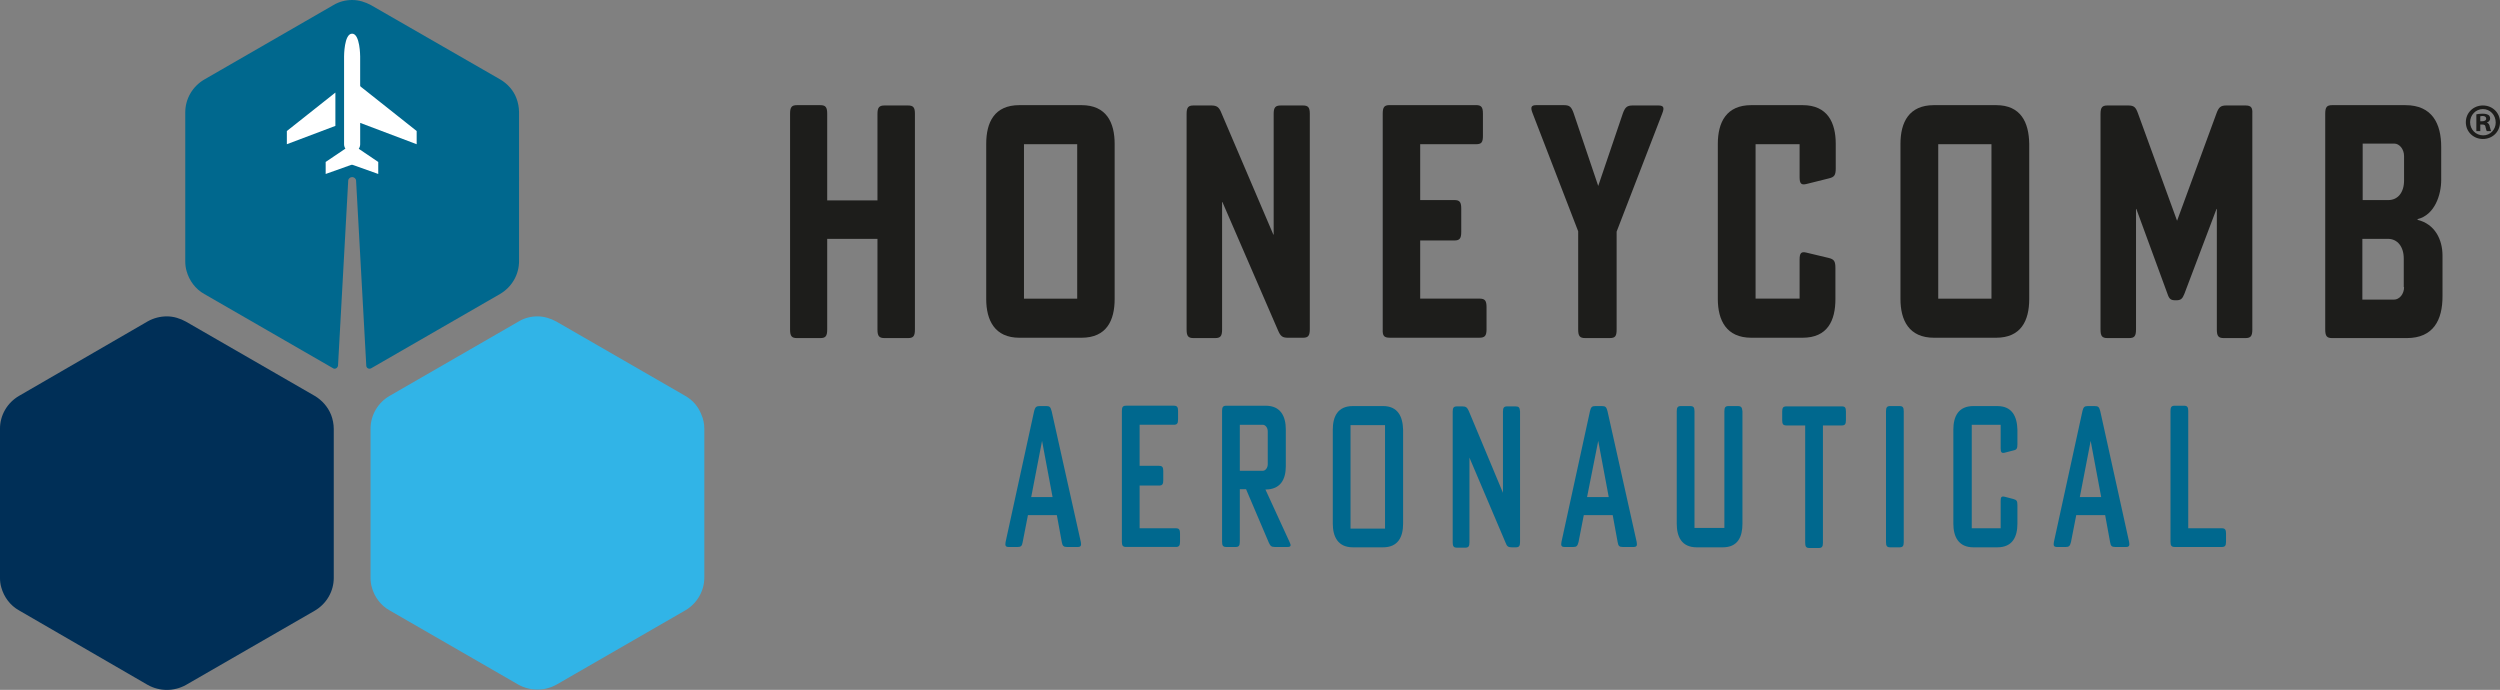
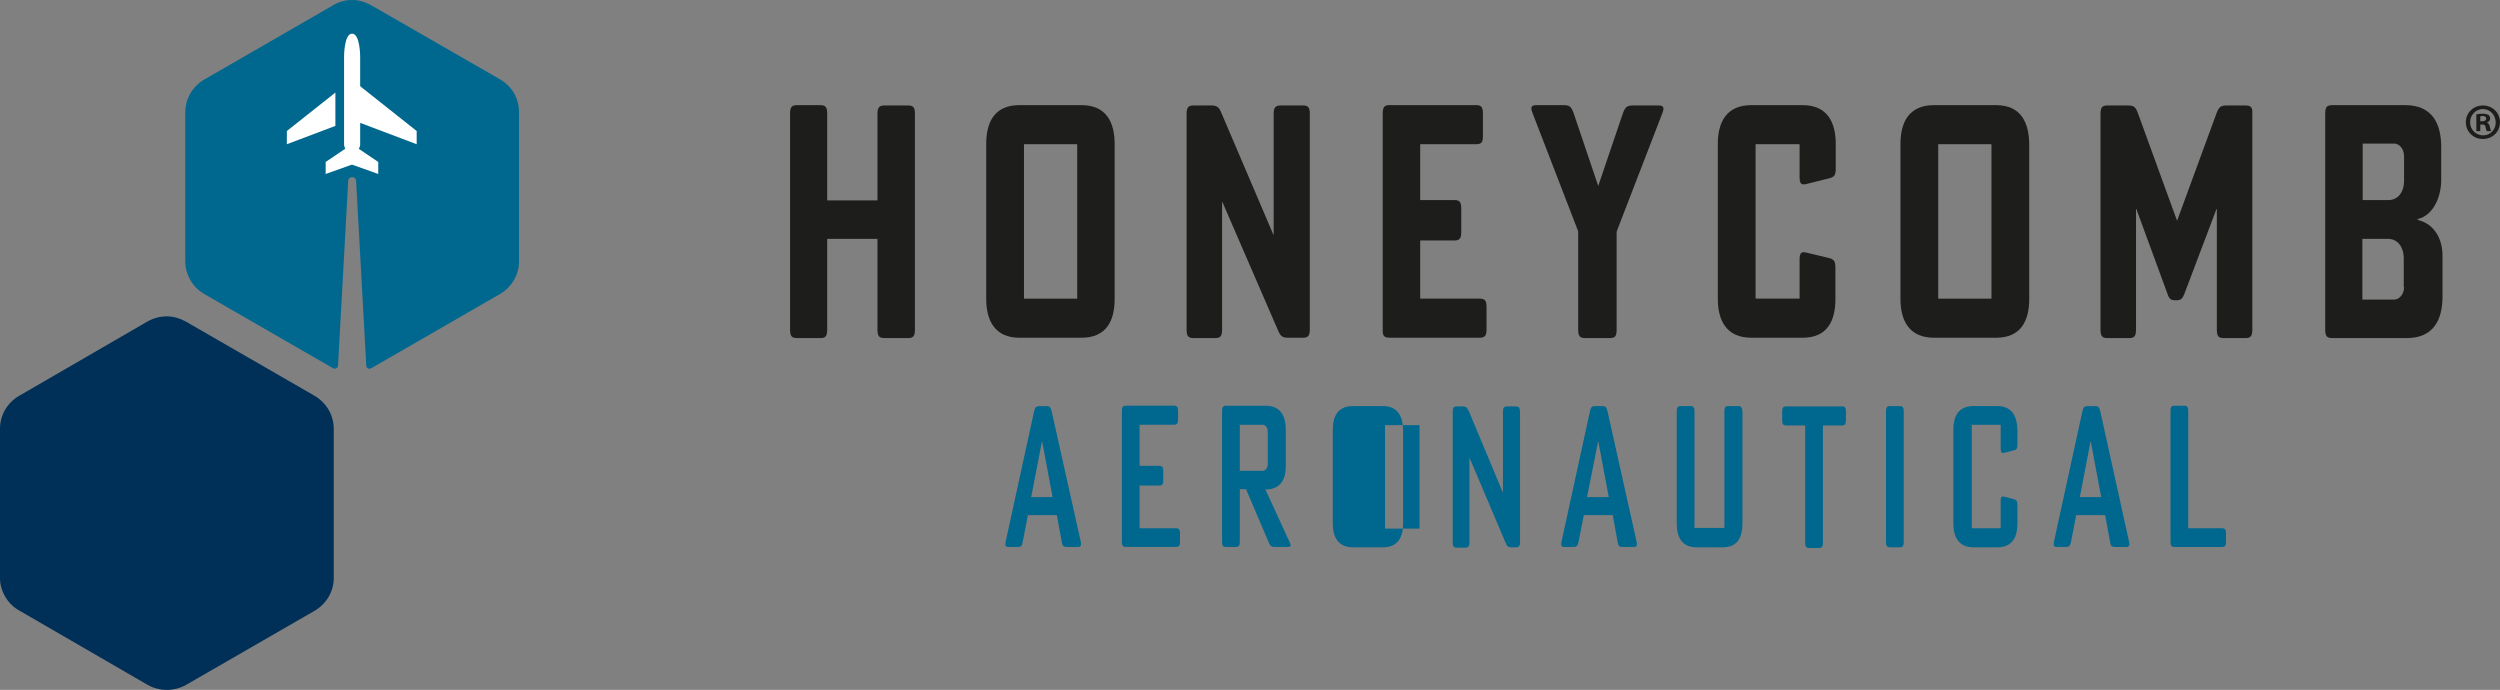
<svg xmlns="http://www.w3.org/2000/svg" viewBox="0 0 2252.48 621.59" data-name="Layer 2" id="Layer_2">
  <rect x="0" y="0" width="2252.48" height="621.59" fill="#808080" stroke="none" />
  <defs>
    <style>
      .cls-1 {
        fill: #00688e;
      }

      .cls-1, .cls-2, .cls-3, .cls-4, .cls-5, .cls-6 {
        stroke-width: 0px;
      }

      .cls-2 {
        fill: none;
      }

      .cls-3 {
        fill: #1d1d1b;
      }

      .cls-4 {
        fill: #31b4e7;
      }

      .cls-5 {
        fill: #fff;
      }

      .cls-6 {
        fill: #002f57;
      }
    </style>
  </defs>
  <rect height="139.12" width="47.95" y="129.95" x="1746.34" class="cls-2" />
  <path d="M2151.85,215.2h-23.09v54.46h28.41c5.03,0,8.88-5.03,8.88-11.25h0v-25.46c0-10.66-5.62-17.76-14.21-17.76Z" class="cls-2" />
  <rect height="139.12" width="47.95" y="129.95" x="922.6" class="cls-2" />
  <path d="M2237.09,97.99c-6.51,0-11.54,5.33-11.54,11.84s5.03,11.84,11.84,11.84,11.54-5.33,11.54-11.84c-.3-6.51-5.03-11.84-11.84-11.84ZM2240.64,117.82c-.59-.59-.59-2.07-1.18-3.55-.3-1.48-1.18-2.37-2.96-2.37h-1.78v5.92h-3.55v-15.1c1.48-.3,3.26-.59,5.62-.59,2.96,0,4.14.59,5.33,1.18.89.59,1.48,1.78,1.48,3.26,0,1.78-1.18,2.96-2.96,3.55v.3c1.48.59,2.37,1.78,2.66,3.55.59,2.37.59,3.26,1.18,3.85h-3.85Z" class="cls-2" />
  <path d="M2156.88,129.36h-28.41v50.91h23.09c8.58,0,14.21-7.1,14.21-17.76v-21.9c.3-6.22-3.85-11.25-8.88-11.25Z" class="cls-2" />
  <path d="M2236.79,104.8c-.89,0-1.48,0-2.07.3v4.44h1.78c2.07,0,3.55-.59,3.55-2.07,0-1.78-1.18-2.66-3.26-2.66Z" class="cls-2" />
  <path d="M2237.09,95.03c-8.58,0-15.39,6.51-15.39,15.1s6.81,15.1,15.39,15.1,15.39-6.51,15.39-15.1-6.81-15.1-15.39-15.1ZM2237.38,121.96c-6.81,0-11.84-5.33-11.84-11.84s5.03-11.84,11.54-11.84,11.54,5.33,11.54,12.14c0,6.22-4.74,11.54-11.25,11.54Z" class="cls-3" />
  <path d="M2240.64,110.42h0c1.78-.59,2.96-2.07,2.96-3.55s-.59-2.66-1.48-3.26c-1.18-.59-2.37-1.18-5.33-1.18-2.37,0-4.44.3-5.62.59v15.1h3.55v-5.92h1.78c1.78,0,2.96.59,2.96,2.37.59,1.78.59,2.96,1.18,3.55h3.85c-.3-.59-.59-1.48-1.18-3.85-.3-2.07-1.18-3.26-2.66-3.85ZM2236.49,109.24h-1.78v-4.44c.3,0,.89-.3,2.07-.3,2.07,0,3.26.89,3.26,2.37,0,1.78-1.78,2.37-3.55,2.37Z" class="cls-3" />
  <path d="M818.12,95.03h-21.02c-5.03,0-6.51,1.78-6.51,7.7v77.85h-45.29v-78.14c0-5.92-1.48-7.7-6.22-7.7h-21.02c-4.74,0-6.22,1.78-6.22,7.7v194.47c0,5.92,1.48,7.7,6.22,7.7h21.02c4.74,0,6.22-1.78,6.22-7.7v-81.69h45.29v81.69c0,5.92,1.48,7.7,6.51,7.7h21.02c4.74,0,6.22-1.78,6.22-7.7V102.43c0-5.62-1.48-7.4-6.22-7.4Z" class="cls-3" />
  <path d="M974.4,94.73h-55.94c-22.5,0-29.89,15.39-29.89,34.93v139.71c0,19.24,7.7,34.93,29.89,34.93h55.94c22.5,0,29.89-15.39,29.89-34.93v-139.71c0-19.24-7.4-34.93-29.89-34.93ZM970.55,269.07h-47.95v-139.12h47.95v139.12Z" class="cls-3" />
  <path d="M1173.9,95.03h-19.83c-5.03,0-6.51,1.78-6.51,7.7v108.63h-.3l-46.77-109.52c-2.07-5.33-4.14-6.81-9.18-6.81h-15.98c-4.74,0-6.22,1.78-6.22,7.7v194.17c0,5.92,1.48,7.7,6.22,7.7h19.54c4.74,0,6.22-1.78,6.22-7.7v-114.84h.3l50.02,115.44c2.37,5.62,4.14,6.81,9.18,6.81h13.32c4.74,0,6.22-1.78,6.22-7.7V102.43c0-5.62-1.48-7.4-6.22-7.4Z" class="cls-3" />
  <path d="M1252.04,304.29h80.81c5.03,0,6.51-1.78,6.51-7.7v-19.83c0-5.92-1.48-7.7-6.22-7.7h-53.57v-52.39h30.78c4.74,0,6.22-1.78,6.22-7.7v-21.02c0-5.92-1.48-7.7-6.22-7.7h-30.78v-50.32h50.32c5.03,0,6.22-1.78,6.22-7.7v-19.83c0-5.92-1.48-7.7-6.22-7.7h-77.85c-4.74,0-6.22,1.78-6.22,7.7v194.17c-.3,5.92,1.18,7.7,6.22,7.7Z" class="cls-3" />
  <path d="M1494.16,95.03h-23.09c-5.03,0-6.81,1.48-8.88,7.1l-22.2,65.41-22.2-65.71c-2.07-5.62-3.55-7.1-8.88-7.1h-24.57c-4.74,0-5.62,1.78-3.55,7.1l41.14,106.56v88.5c0,5.92,1.48,7.7,6.22,7.7h22.2c5.03,0,6.22-1.78,6.22-7.7v-88.2l41.14-106.56c2.07-5.33,1.18-7.1-3.55-7.1Z" class="cls-3" />
  <path d="M1653.69,269.37v-27.82c0-6.22-1.18-7.99-6.22-9.18l-19.83-4.74c-4.74-1.18-6.22.3-6.22,6.22v35.22h-39.66v-139.12h39.66v29.6c0,5.92,1.48,7.4,6.22,6.22l20.13-5.03c5.03-1.18,6.22-2.96,6.22-9.18v-21.9c0-19.24-7.4-34.93-29.89-34.93h-46.17c-22.5,0-30.19,15.39-30.19,34.93v139.71h0c0,19.24,7.7,34.93,30.19,34.93h46.17c22.5,0,29.6-15.39,29.6-34.93Z" class="cls-3" />
  <path d="M1798.43,94.73h-55.94c-22.5,0-30.19,15.39-30.19,34.93v139.71c0,19.24,7.7,34.93,30.19,34.93h55.94c22.5,0,29.89-15.39,29.89-34.93v-139.71c-.3-19.24-7.4-34.93-29.89-34.93ZM1794.29,269.07h-47.95v-139.12h47.95v139.12Z" class="cls-3" />
  <path d="M2023.09,95.03h-17.17c-5.03,0-6.81,1.48-8.88,7.1l-35.52,96.79-35.22-96.79c-2.07-5.62-3.55-7.1-8.88-7.1h-18.65c-4.74,0-6.22,1.78-6.22,7.7v194.17c0,5.92,1.48,7.7,6.22,7.7h19.54c4.74,0,6.22-1.78,6.22-7.7v-108.63h.3l28.12,76.66c1.48,4.44,2.96,5.62,7.1,5.62h.59c4.14,0,5.62-1.18,7.4-5.62l29.01-76.66h.3v108.63c0,5.92,1.48,7.7,6.22,7.7h19.54c4.74,0,6.22-1.78,6.22-7.7V102.43c.3-5.62-1.18-7.4-6.22-7.4Z" class="cls-3" />
  <path d="M2178.19,198.03v-.59c15.69-3.85,21.31-22.2,21.31-35.22v-29.89c0-20.72-7.99-37.59-32.26-37.59h-66.01c-4.74,0-6.22,1.78-6.22,7.7v194.47c0,5.92,1.48,7.7,6.22,7.7h67.19c24.27,0,32.26-16.58,32.26-37.59h0v-36.7c0-14.5-6.81-28.42-22.5-32.26ZM2166.05,258.71h0c0,6.22-4.14,11.25-9.18,11.25h-28.41v-54.76h23.09c8.58,0,14.21,7.1,14.21,17.76v25.75h.3ZM2166.05,162.51c0,10.95-5.62,17.76-14.21,17.76h-23.09v-50.91h28.41c4.74,0,8.88,5.03,8.88,11.25v21.9Z" class="cls-3" />
  <path d="M947.46,370.3c-.89-3.55-1.78-4.44-4.74-4.44h-5.92c-2.96,0-4.14.89-5.03,4.44l-25.75,118.1c-.59,3.26,0,4.44,2.96,4.44h7.7c3.26,0,4.14-.89,4.74-4.44l4.74-24.27h26.05l4.44,24.27c.59,3.55,1.78,4.44,4.74,4.44h9.47c2.96,0,3.55-1.18,2.96-4.44l-26.34-118.1ZM929.11,447.85l9.77-50.61h0l9.47,50.61h-19.24Z" class="cls-1" />
  <path d="M1063.2,480.7c0-3.55-.89-4.74-3.85-4.74h-32.56v-38.48h17.46c2.96,0,3.85-1.18,3.85-4.74v-8.29c0-3.55-.89-4.74-3.85-4.74h-17.46v-37h30.78c2.96,0,3.85-1.18,3.85-4.74v-7.7c0-3.55-.89-4.74-3.85-4.74h-42.92c-2.96,0-3.85,1.18-3.85,4.74v117.8c0,3.55.89,4.74,3.85,4.74h44.69c2.96,0,3.85-1.18,3.85-4.74h0v-7.4Z" class="cls-1" />
  <path d="M1140.15,441.04h0c13.62,0,18.35-9.18,18.35-21.02v-33.15c0-11.84-4.74-21.31-18.06-21.31h-35.52c-2.96,0-3.85,1.18-3.85,4.74h0v117.8c0,3.55.89,4.74,3.85,4.74h8.29c2.96,0,3.85-1.18,3.85-4.74v-47.36h5.62l20.42,47.95c1.48,3.26,2.37,4.14,5.62,4.14h11.25c2.96,0,3.55-1.18,2.07-4.14l-21.9-47.65ZM1117.07,424.17v-41.44h20.72c2.37,0,4.44,2.66,4.44,5.92v29.6c0,3.26-2.07,5.92-4.44,5.92h-20.72Z" class="cls-1" />
-   <path d="M1246.12,365.86h-27.23c-13.62,0-18.06,9.47-18.06,21.31v84.65c0,11.84,4.74,21.31,18.06,21.31h27.23c13.62,0,18.06-9.47,18.06-21.31v-84.65c-.3-11.84-4.74-21.31-18.06-21.31ZM1247.89,476.26h-31.08v-93.24h31.08v93.24Z" class="cls-1" />
+   <path d="M1246.12,365.86h-27.23c-13.62,0-18.06,9.47-18.06,21.31v84.65c0,11.84,4.74,21.31,18.06,21.31h27.23c13.62,0,18.06-9.47,18.06-21.31v-84.65c-.3-11.84-4.74-21.31-18.06-21.31ZM1247.89,476.26v-93.24h31.08v93.24Z" class="cls-1" />
  <path d="M1365.4,366.15h-7.4c-2.96,0-3.85,1.18-3.85,4.74v73.11h0l-30.78-73.7c-1.48-3.26-2.66-4.14-5.62-4.14h-5.03c-2.96,0-3.85,1.18-3.85,4.74v117.8c0,3.55.89,4.74,3.85,4.74h7.4c2.96,0,3.85-1.18,3.85-4.74v-76.37h0l32.56,76.66c1.18,3.26,2.37,4.14,5.62,4.14h3.55c2.96,0,3.85-1.18,3.85-4.74v-117.8c-.3-3.55-1.18-4.44-4.14-4.44Z" class="cls-1" />
  <path d="M1448.28,370.3c-.89-3.55-1.78-4.44-5.03-4.44h-5.92c-2.96,0-3.85.89-4.74,4.44l-25.75,118.1c-.59,3.26,0,4.44,2.96,4.44h7.7c2.96,0,3.85-.89,4.74-4.44l4.74-24.27h26.05l4.44,24.27c.59,3.55,1.48,4.44,4.74,4.44h9.47c2.96,0,3.55-1.18,2.96-4.44l-26.34-118.1ZM1429.93,447.85l10.06-50.61h0l9.47,50.61h-19.54Z" class="cls-1" />
  <path d="M1565.79,365.86h-8.29c-2.96,0-3.85,1.18-3.85,4.74v105.08h-26.93v-105.08c0-3.55-.89-4.74-3.85-4.74h-8.29c-2.96,0-3.85,1.18-3.85,4.74h0v101.23c0,11.84,4.44,21.31,18.06,21.31h23.38c13.62,0,17.76-9.47,17.76-21.31v-101.23c-.3-3.55-1.18-4.74-4.14-4.74Z" class="cls-1" />
  <path d="M1659.32,366.15h-49.73c-2.96,0-3.85,1.18-3.85,4.74v7.7c0,3.55.89,4.74,3.85,4.74h16.87v105.67c0,3.55.89,4.74,3.85,4.74h8.29c2.96,0,3.85-1.18,3.85-4.74v-105.67h16.87c2.96,0,3.85-1.18,3.85-4.74v-7.7c0-3.85-.89-4.74-3.85-4.74Z" class="cls-1" />
  <path d="M1711.41,365.86h-8.29c-2.96,0-3.85,1.18-3.85,4.74v117.8c0,3.55.89,4.74,3.85,4.74h8.29c2.96,0,3.85-1.18,3.85-4.74v-117.8c0-3.55-.89-4.74-3.85-4.74Z" class="cls-1" />
  <path d="M1799.62,365.86h-21.61c-13.62,0-18.06,9.47-18.06,21.31v84.65c0,11.84,4.74,21.31,18.06,21.31h21.61c13.62,0,18.06-9.47,18.06-21.31v-16.58c0-3.85-.59-4.74-3.55-5.62l-7.99-2.07c-2.96-.59-3.55.3-3.55,3.85v24.57h-26.05v-93.24h26.05v21.31c0,3.55.89,4.44,3.55,3.85l7.99-2.07c2.96-.59,3.55-1.78,3.55-5.62v-13.02c-.3-11.84-4.74-21.31-18.06-21.31Z" class="cls-1" />
  <path d="M1892.26,370.3c-.89-3.55-1.78-4.44-5.03-4.44h-5.92c-3.26,0-4.14.89-5.03,4.44l-25.75,118.1c-.59,3.26,0,4.44,2.96,4.44h7.7c2.96,0,3.85-.89,4.74-4.44l4.74-24.27h26.05l4.44,24.27c.59,3.55,1.48,4.44,4.74,4.44h9.47c2.96,0,3.55-1.18,2.96-4.44l-26.05-118.1ZM1873.91,447.85l9.77-50.61h0l9.47,50.61h-19.24Z" class="cls-1" />
  <path d="M2005.63,480.7c0-3.55-.89-4.74-3.85-4.74h-30.19v-105.67c0-3.55-.89-4.74-3.85-4.74h-8.29c-2.96,0-3.85,1.18-3.85,4.74v117.8c0,3.55.89,4.74,3.85,4.74h42.33c2.96,0,3.85-1.18,3.85-4.74h0v-7.4Z" class="cls-1" />
  <path d="M283.56,356.68l-116.03-66.89c-5.33-2.96-11.25-4.74-17.17-4.74s-11.84,1.48-17.17,4.44l-116.03,67.19c-10.66,6.22-17.17,17.46-17.17,29.6v134.08c0,2.96.3,5.92,1.18,8.88,2.37,8.58,7.99,16.28,15.98,20.72l116.03,67.19c5.33,2.96,11.25,4.44,17.17,4.44s11.84-1.48,17.17-4.44l116.03-66.89c10.66-6.22,17.17-17.46,17.17-29.6v-134.08c0-4.44-.89-8.88-2.37-12.73-2.96-7.4-8.29-13.32-14.8-17.17Z" class="cls-6" />
-   <path d="M617.43,356.68l-116.03-66.89c-5.33-2.96-11.25-4.74-17.17-4.74s-11.84,1.48-17.17,4.74h0l-116.03,66.89c-10.66,6.22-17.17,17.46-17.17,29.6v134.08c0,2.96.3,5.92,1.18,8.88,2.37,8.58,7.99,16.28,15.98,20.72l116.03,66.89c5.33,2.96,11.25,4.44,17.17,4.44s11.84-1.48,17.17-4.44l116.03-66.89c10.66-6.22,17.17-17.46,17.17-29.6v-134.08c0-4.44-.89-8.88-2.66-12.73-2.66-7.1-7.7-13.02-14.5-16.87Z" class="cls-4" />
  <path d="M465.3,88.5c-2.66-7.1-7.99-13.02-14.5-16.87L334.47,4.74c-5.33-2.96-11.25-4.74-17.17-4.74s-11.84,1.48-17.17,4.74l-116.03,66.89c-10.66,6.22-17.17,17.46-17.17,29.6v134.08c0,2.96.3,5.92,1.18,8.88,2.37,8.58,7.99,16.28,15.98,20.72l116.03,66.89h0c1.78,1.18,4.14-.3,4.44-2.37l9.18-166.64c0-1.78,1.78-3.26,3.55-3.26s3.55,1.48,3.55,3.26l9.18,166.64c0,2.07,2.37,3.55,4.44,2.37h0l116.03-66.89c10.66-6.22,17.17-17.46,17.17-29.6V101.23h0c0-4.44-.89-8.88-2.37-12.73Z" class="cls-1" />
  <path d="M324.5,110.71l50.91,19.24v-11.91l-50.47-40.01c-.28-.22-.44-.56-.44-.92v-26.2h0c0-.29-.05-20.58-7.28-20.58s-7.22,20.36-7.22,20.59h0v79.03c0,1.47.44,2.83,1.19,3.97l-17.77,12v10.83l22.89-8.16c.51-.18,1.07-.18,1.59,0l22.89,8.16v-10.83l-17.56-11.86c.8-1.17,1.28-2.58,1.28-4.11v-19.24Z" class="cls-5" />
  <polygon points="302.18 83.4 258.45 118.05 258.45 129.95 302.18 113.43 302.18 83.4" class="cls-5" />
</svg>